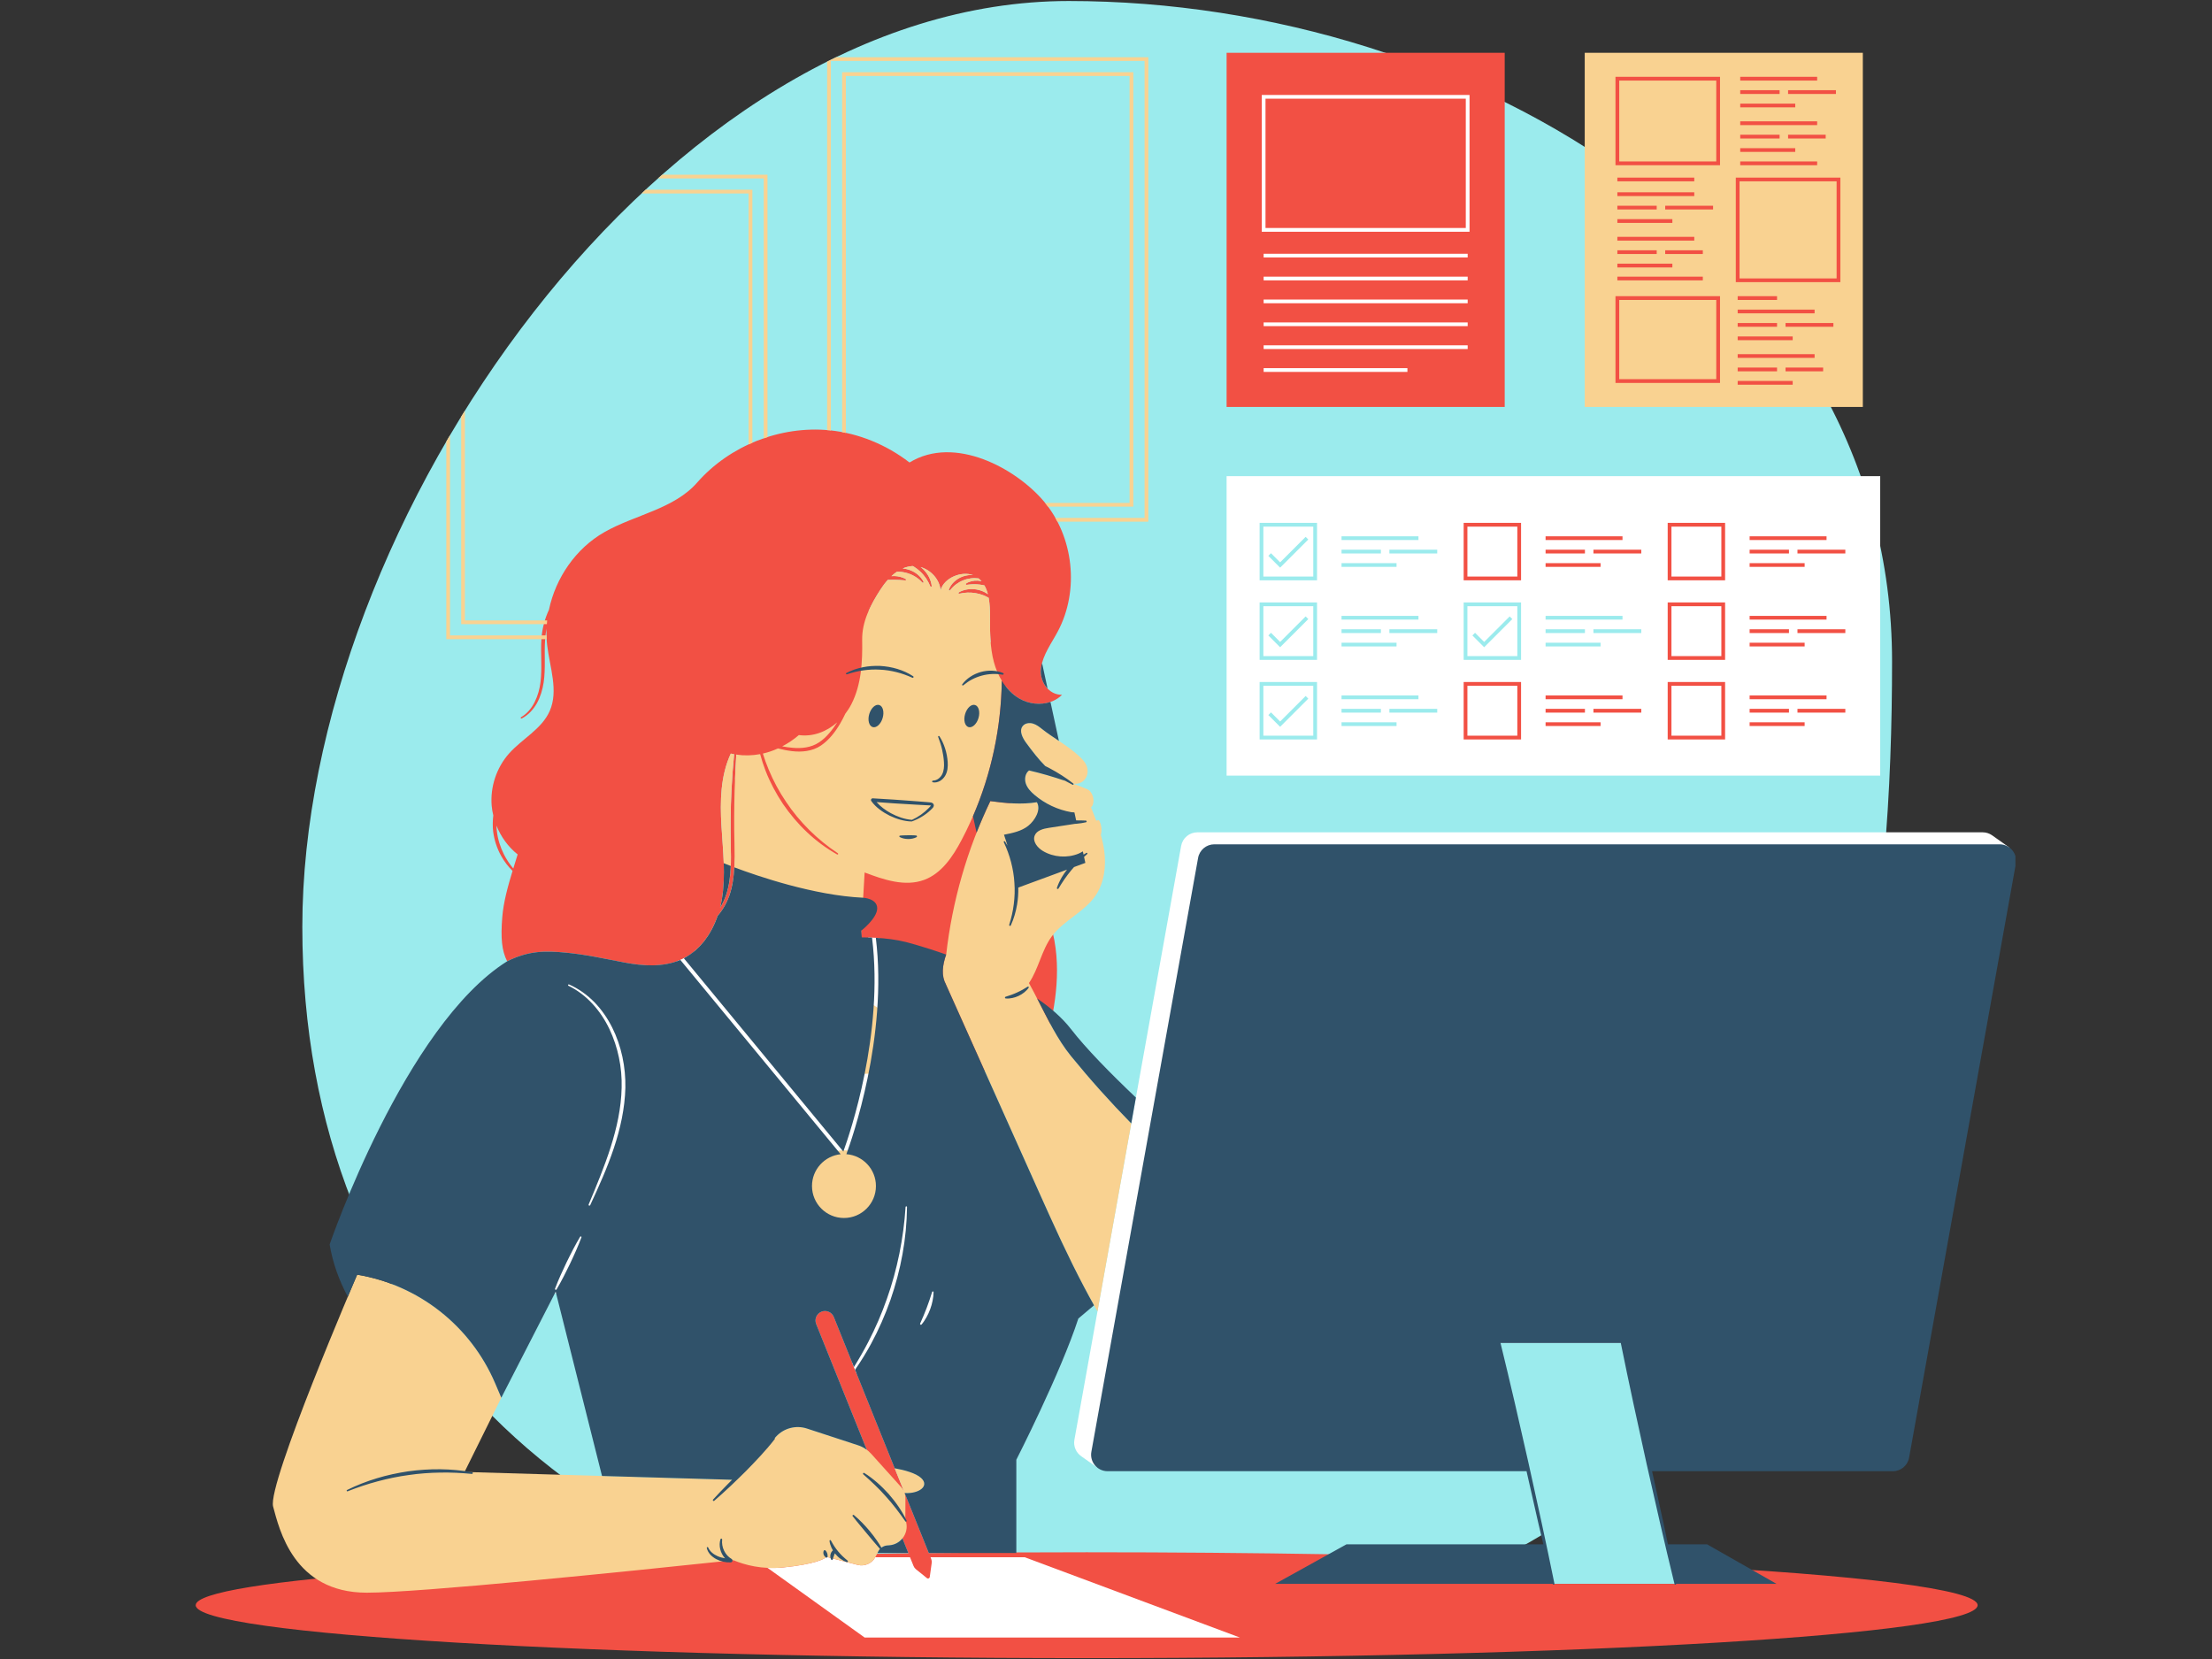
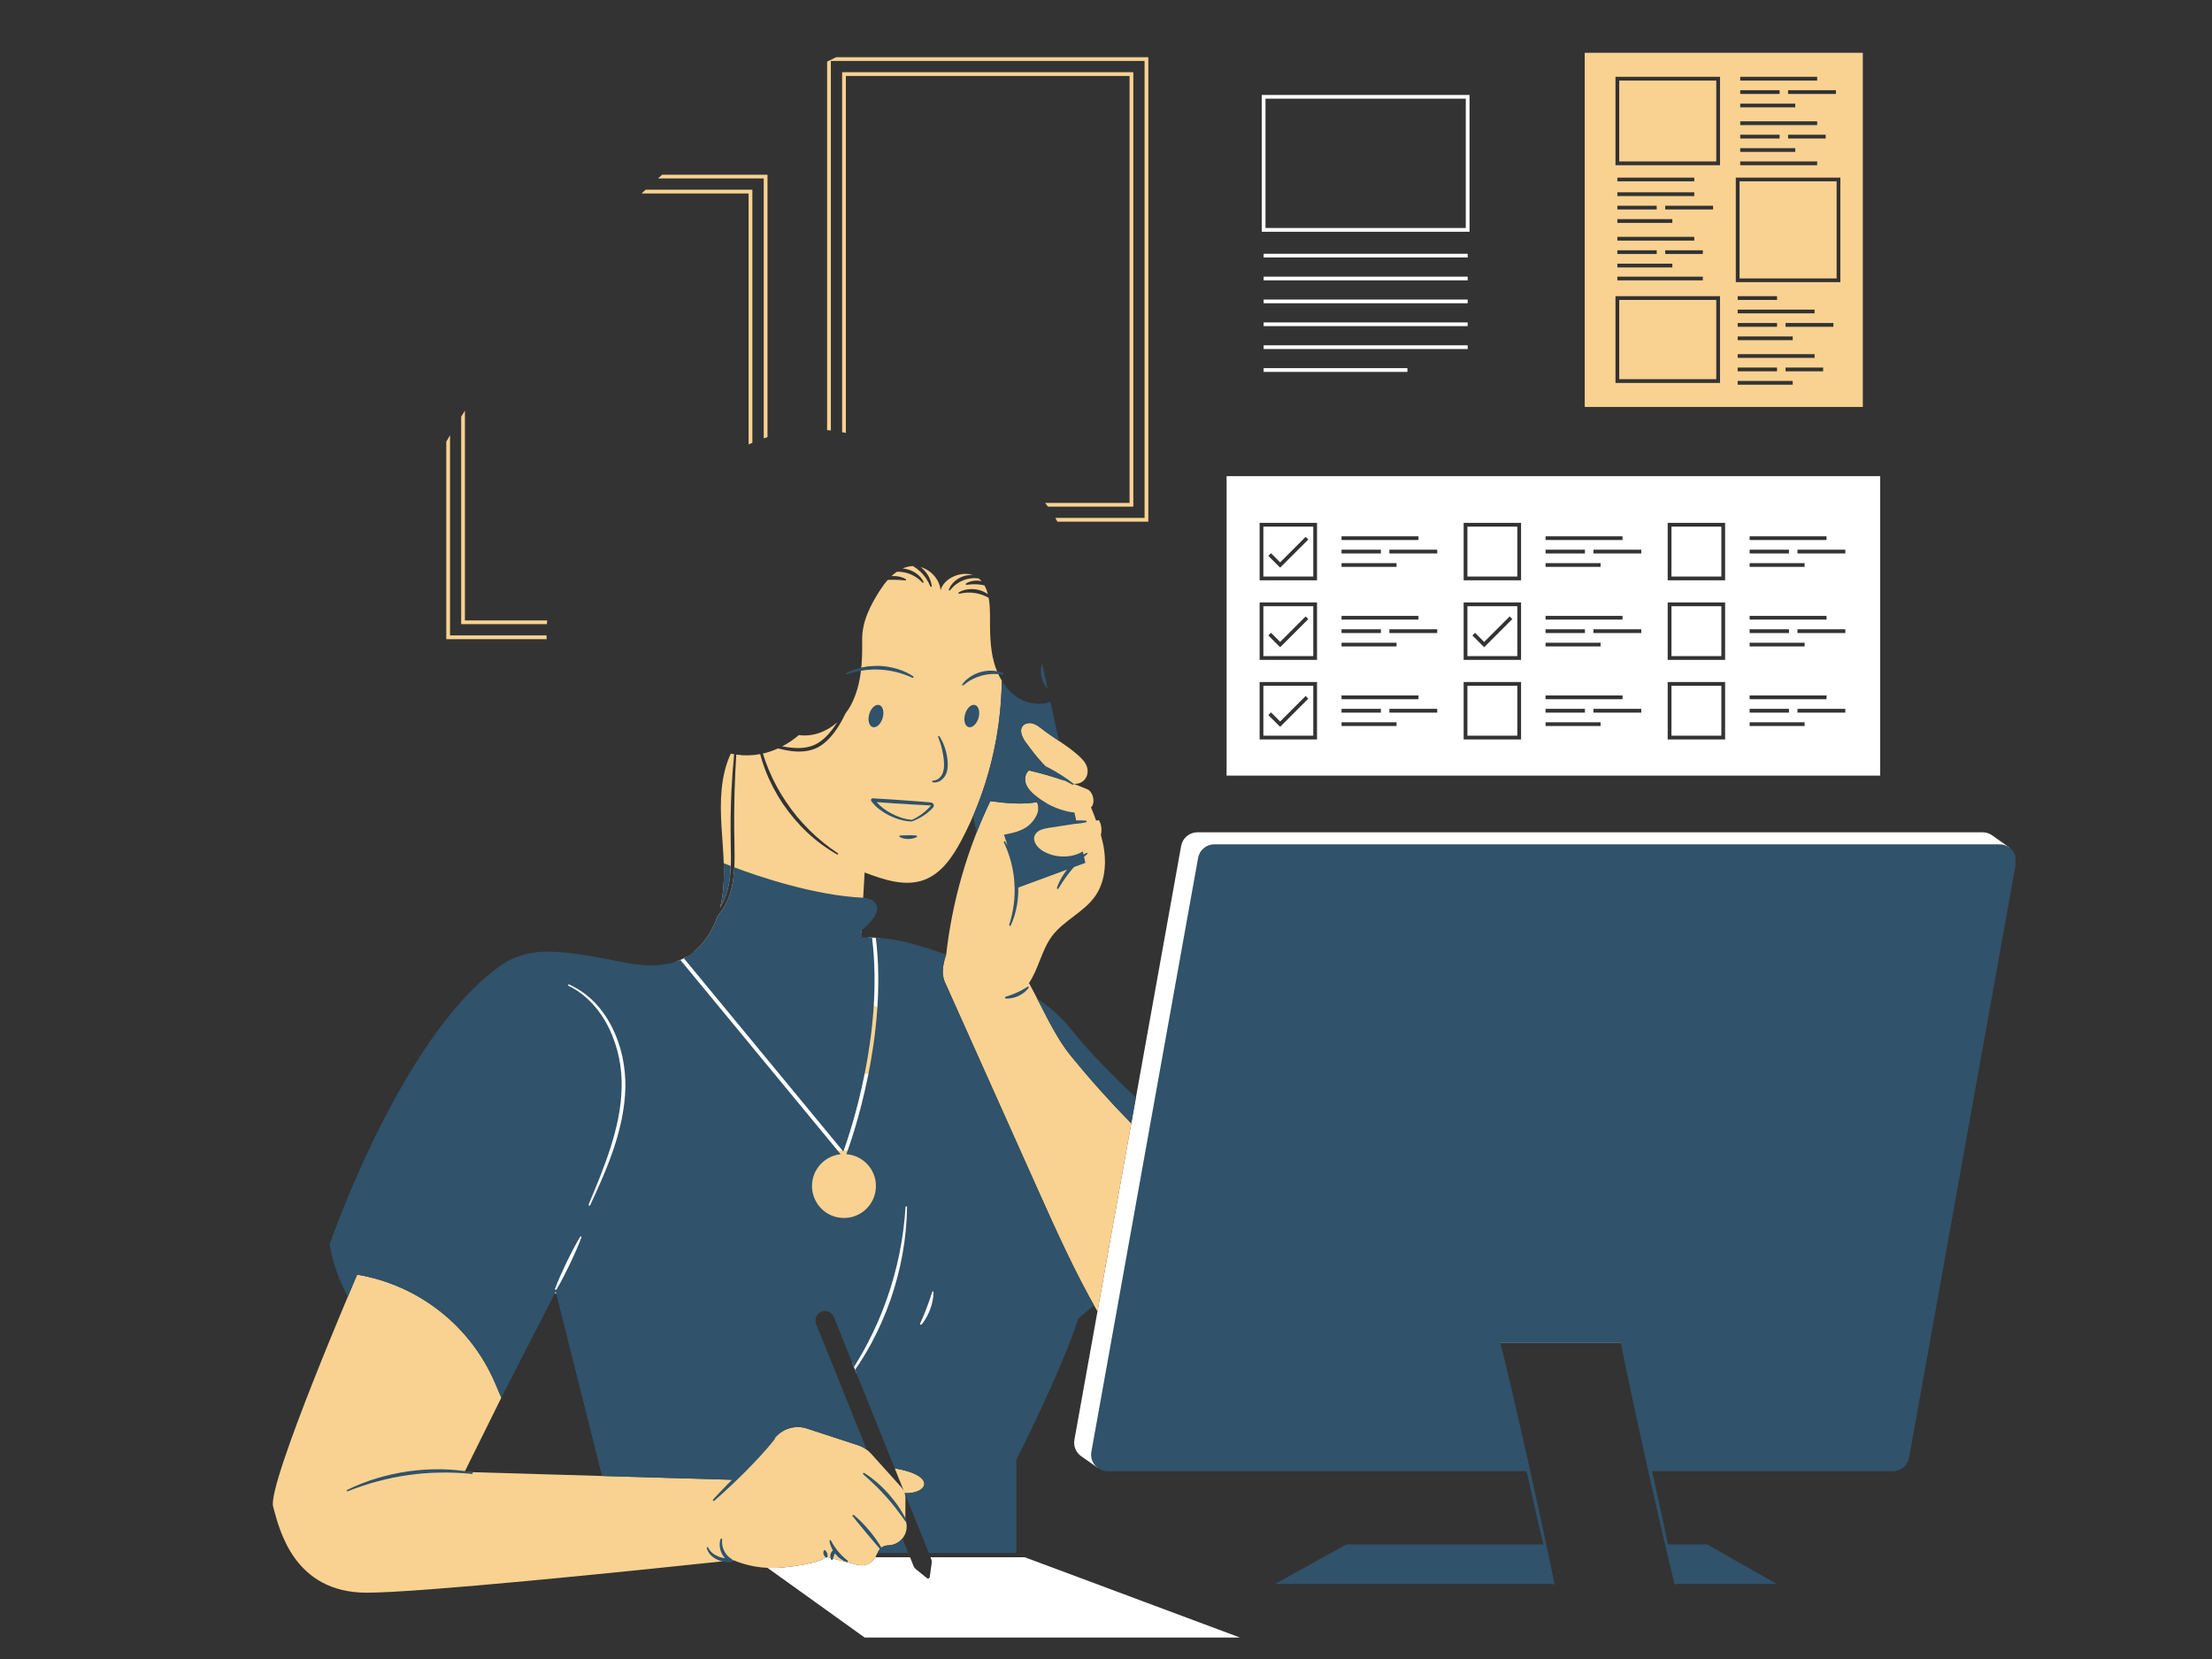
<svg xmlns="http://www.w3.org/2000/svg" width="1280" zoomAndPan="magnify" viewBox="0 0 960 720" height="960" preserveAspectRatio="xMidYMid meet" version="1.0">
  <rect x="0" y="0" width="960" height="720" fill="#333333" stroke="none" />
  <defs>
    <clipPath id="1ec8ef7241">
-       <path d="M 84.938 22 L 858.281 22 L 858.281 719.625 L 84.938 719.625 Z M 84.938 22 " clip-rule="nonzero" />
-     </clipPath>
+       </clipPath>
    <clipPath id="783906846d">
      <path d="M 143 287 L 874.688 287 L 874.688 688 L 143 688 Z M 143 287 " clip-rule="nonzero" />
    </clipPath>
  </defs>
-   <path fill="#9bebed" d="M 714.57 631.336 L 727.102 687.391 L 674.258 687.391 L 669.473 665.98 C 612.352 700.594 534.105 718.215 427.074 707.625 C 252.168 690.32 131.207 578.027 131.207 402.27 C 131.207 226.504 288.074 0.438 463.832 0.438 C 639.598 0.438 821.148 111.332 821.148 287.09 C 821.148 394.855 807.574 541.871 714.57 631.336 " fill-opacity="1" fill-rule="nonzero" />
  <g clip-path="url(#1ec8ef7241)">
    <path fill="#f25044" d="M 215.453 358.297 C 215.484 359.113 215.543 359.934 215.648 360.742 C 216.039 364.246 217.133 367.652 218.707 370.812 C 219.809 373 221.184 375.051 222.766 376.938 C 223.402 374.863 224.043 372.816 224.656 370.82 C 220.559 367.547 217.391 363.164 215.453 358.297 Z M 313.285 390.352 C 313.082 391.547 312.82 392.742 312.52 393.926 C 313.602 392.172 314.492 390.293 315.148 388.336 C 317.48 381.258 317.316 373.613 317.133 366.062 C 317.02 358.477 317.062 350.871 317.438 343.281 C 317.684 337.961 318.086 332.645 318.613 327.34 C 318.129 327.258 317.648 327.168 317.164 327.059 C 312.66 336.727 312.488 347.805 313.113 358.445 C 313.734 369.09 315.066 379.84 313.285 390.352 Z M 319.543 327.496 C 319.312 331.32 319.129 335.141 318.977 338.965 C 319.301 335.129 319.746 331.32 320.324 327.582 C 320.062 327.547 319.805 327.535 319.543 327.496 Z M 382.02 256.016 C 380.102 258.977 378.32 262.074 376.926 265.301 C 391.199 264.957 408.676 268.969 429.953 278.777 C 429.648 275.055 429.641 271.297 429.648 267.562 C 429.656 264.926 429.566 262.105 429.082 259.461 C 428.352 259.047 427.605 258.668 426.836 258.367 C 425.73 257.949 424.598 257.609 423.434 257.426 C 422.277 257.215 421.094 257.152 419.91 257.18 C 418.723 257.215 417.535 257.402 416.336 257.668 C 416.168 257.711 416 257.605 415.957 257.438 C 415.93 257.301 415.996 257.164 416.102 257.094 C 417.215 256.43 418.48 256.02 419.773 255.812 C 421.07 255.59 422.406 255.621 423.703 255.816 C 425 256.039 426.277 256.434 427.434 257.059 C 427.895 257.301 428.32 257.586 428.738 257.883 C 428.383 256.523 427.898 255.238 427.238 254.07 C 426.996 254.012 426.75 253.953 426.508 253.91 C 425.738 253.777 424.973 253.656 424.203 253.609 C 423.434 253.547 422.664 253.559 421.883 253.586 C 421.102 253.617 420.32 253.719 419.5 253.82 C 419.328 253.84 419.16 253.719 419.141 253.547 C 419.125 253.418 419.188 253.305 419.277 253.234 C 420 252.746 420.828 252.426 421.688 252.223 C 422.539 252.008 423.43 251.949 424.305 251.988 C 424.871 252.027 425.434 252.129 425.98 252.262 C 425.605 251.824 425.184 251.41 424.727 251.027 C 423.586 250.887 422.457 250.855 421.348 251.004 C 420.18 251.16 419.035 251.441 417.953 251.895 C 416.859 252.324 415.84 252.922 414.887 253.625 C 413.941 254.336 413.102 255.195 412.352 256.168 C 412.242 256.309 412.043 256.332 411.906 256.23 C 411.797 256.148 411.758 255.996 411.805 255.867 C 412.711 253.383 414.875 251.418 417.328 250.391 C 418.578 249.883 419.906 249.57 421.246 249.566 C 421.59 249.559 421.93 249.57 422.266 249.598 C 417.082 247.727 409.68 250.855 408.203 256.16 C 407.77 251.453 404.031 247.398 399.547 246.102 C 399.918 246.391 400.293 246.68 400.637 247.008 C 401.633 248 402.5 249.125 403.137 250.375 C 403.777 251.621 404.23 252.961 404.367 254.336 C 404.383 254.508 404.262 254.66 404.082 254.68 C 403.941 254.691 403.816 254.609 403.766 254.488 C 403.254 253.273 402.664 252.129 401.953 251.074 C 401.227 250.031 400.426 249.043 399.504 248.172 C 398.602 247.297 397.59 246.531 396.516 245.852 C 396.414 245.789 396.305 245.738 396.203 245.68 C 396.043 245.688 395.887 245.68 395.727 245.691 C 394.332 245.809 393.016 246.168 391.77 246.715 C 392.652 246.793 393.531 246.965 394.379 247.227 C 397.086 248.09 399.566 249.961 400.812 252.492 C 400.891 252.645 400.828 252.836 400.672 252.91 C 400.547 252.973 400.395 252.938 400.297 252.84 C 399.402 251.867 398.422 251.027 397.34 250.355 C 396.254 249.688 395.102 249.141 393.887 248.777 C 392.688 248.395 391.426 248.191 390.16 248.129 C 389.844 248.117 389.531 248.148 389.215 248.16 C 388.398 248.719 387.617 249.348 386.879 250.043 C 387.324 250.004 387.77 249.992 388.207 250 C 389.062 250.035 389.914 250.133 390.727 250.359 C 391.547 250.57 392.348 250.863 393.086 251.301 C 393.234 251.391 393.285 251.59 393.195 251.742 C 393.133 251.848 393.016 251.898 392.895 251.895 L 390.512 251.715 C 389.723 251.676 388.953 251.625 388.176 251.625 C 387.402 251.605 386.625 251.633 385.844 251.645 L 385.297 251.672 C 384.082 253.031 382.988 254.512 382.02 256.016 Z M 213.391 349.738 C 212.691 341.578 215.473 333.176 220.902 327.047 C 226.594 320.621 235.105 316.445 238.57 308.59 C 242.457 299.777 238.621 289.715 237.484 280.148 C 237.191 277.707 237.109 275.246 237.203 272.797 C 236.887 274.395 236.668 276.008 236.578 277.645 C 236.121 283.703 236.871 289.93 235.945 296.195 C 235.469 299.305 234.559 302.379 233.031 305.164 C 231.492 307.922 229.254 310.371 226.422 311.816 C 226.27 311.898 226.078 311.832 226.004 311.68 C 225.926 311.535 225.984 311.352 226.125 311.27 C 228.75 309.746 230.734 307.336 232.059 304.648 C 233.418 301.965 234.215 299 234.582 296.004 C 235.32 289.98 234.582 283.801 234.957 277.535 C 235.238 273.09 236.355 268.676 238.246 264.633 C 241.164 250.75 249.91 238.023 262.266 230.969 C 275.52 223.402 292.477 220.941 302.535 209.461 C 316.629 193.383 338.691 184.66 359.973 186.738 C 372.578 187.973 384.699 193.004 394.727 200.723 C 414.379 188.711 440.93 203.305 453 217.543 C 466.008 232.879 468.531 256.27 459.094 274.02 C 456.352 279.188 452.633 284.078 451.805 289.875 C 450.973 295.668 455.07 301.652 460.918 301.539 C 456.266 306.27 448.246 306.531 442.488 303.23 C 440.09 301.855 438.074 299.961 436.391 297.777 C 435.863 321.773 436.875 367.309 450.648 389.613 C 469.867 420.73 448.797 466.031 448.797 466.031 C 448.797 466.031 346.703 464.367 329.992 427.359 C 325.348 417.074 320.422 395.711 318.816 371.781 C 318.805 377.5 318.438 383.277 316.508 388.805 C 315.371 391.98 313.66 394.941 311.453 397.492 C 308.742 405.371 303.77 412.477 296.395 416.094 C 288.672 419.879 279.551 419.344 271.105 417.742 C 262.668 416.141 254.285 414.266 245.727 413.457 C 236.578 412.59 229.547 412.527 220.109 417.184 C 217.762 412.641 217.258 407.148 217.977 398.117 C 218.504 391.508 220.426 384.594 222.449 377.969 C 220.504 376.062 218.836 373.855 217.5 371.457 C 215.688 368.227 214.531 364.625 214.035 360.938 C 213.766 358.59 213.805 356.219 214.086 353.883 C 213.766 352.516 213.512 351.137 213.391 349.738 Z M 752.52 126.91 L 752.52 131.797 L 772.859 131.797 L 772.859 126.91 Z M 752.52 168.594 L 779.648 168.594 L 779.648 163.711 L 752.52 163.711 Z M 773.289 162.77 L 792.867 162.77 L 792.867 157.883 L 773.289 157.883 Z M 752.52 162.77 L 772.859 162.77 L 772.859 157.883 L 752.52 157.883 Z M 752.52 156.949 L 789.156 156.949 L 789.156 152.066 L 752.52 152.066 Z M 752.52 149.266 L 779.648 149.266 L 779.648 144.383 L 752.52 144.383 Z M 797.312 138.562 L 773.289 138.562 L 773.289 143.445 L 797.312 143.445 Z M 752.52 143.445 L 772.859 143.445 L 772.859 138.562 L 752.52 138.562 Z M 752.52 137.621 L 789.156 137.621 L 789.156 132.738 L 752.52 132.738 Z M 700.301 123.312 L 740.645 123.312 L 740.645 118.43 L 700.301 118.43 Z M 736.938 75.441 L 700.301 75.441 L 700.301 80.328 L 736.938 80.328 Z M 700.301 117.691 L 727.43 117.691 L 727.43 112.805 L 700.301 112.805 Z M 740.645 106.98 L 721.066 106.98 L 721.066 111.863 L 740.645 111.863 Z M 700.301 111.863 L 720.633 111.863 L 720.633 106.98 L 700.301 106.98 Z M 700.301 106.039 L 736.938 106.039 L 736.938 101.156 L 700.301 101.156 Z M 700.301 98.363 L 727.43 98.363 L 727.43 93.48 L 700.301 93.48 Z M 745.09 87.652 L 721.066 87.652 L 721.066 92.539 L 745.09 92.539 Z M 700.301 92.539 L 720.633 92.539 L 720.633 87.652 L 700.301 87.652 Z M 700.301 86.719 L 736.938 86.719 L 736.938 81.836 L 700.301 81.836 Z M 790.266 68.445 L 753.625 68.445 L 753.625 73.332 L 790.266 73.332 Z M 780.758 62.672 L 753.625 62.672 L 753.625 67.555 L 780.758 67.555 Z M 774.391 61.73 L 793.973 61.73 L 793.973 56.848 L 774.391 56.848 Z M 773.965 56.848 L 753.625 56.848 L 753.625 61.73 L 773.965 61.73 Z M 790.266 51.027 L 753.625 51.027 L 753.625 55.91 L 790.266 55.91 Z M 780.758 43.344 L 753.625 43.344 L 753.625 48.23 L 780.758 48.23 Z M 774.391 42.402 L 798.418 42.402 L 798.418 37.52 L 774.391 37.52 Z M 773.965 37.52 L 753.625 37.52 L 753.625 42.402 L 773.965 42.402 Z M 790.266 31.699 L 753.625 31.699 L 753.625 36.586 L 790.266 36.586 Z M 795.453 80.328 L 756.59 80.328 L 756.59 119.191 L 795.453 119.191 Z M 800.34 124.074 L 751.707 124.074 L 751.707 75.441 L 800.34 75.441 Z M 743.227 131.797 L 704.371 131.797 L 704.371 162.941 L 743.227 162.941 Z M 748.113 167.824 L 699.484 167.824 L 699.484 126.91 L 748.113 126.91 Z M 743.227 36.586 L 704.371 36.586 L 704.371 68.445 L 743.227 68.445 Z M 748.113 73.332 L 699.484 73.332 L 699.484 31.699 L 748.113 31.699 Z M 784.832 311.84 L 757.703 311.84 L 757.703 316.723 L 784.832 316.723 Z M 802.496 306.016 L 778.469 306.016 L 778.469 310.898 L 802.496 310.898 Z M 757.703 310.898 L 778.035 310.898 L 778.035 306.016 L 757.703 306.016 Z M 794.34 300.195 L 757.703 300.195 L 757.703 305.078 L 794.34 305.078 Z M 757.703 282.191 L 784.832 282.191 L 784.832 277.309 L 757.703 277.309 Z M 802.496 271.48 L 778.469 271.48 L 778.469 276.367 L 802.496 276.367 Z M 757.703 276.367 L 778.035 276.367 L 778.035 271.48 L 757.703 271.48 Z M 794.34 265.656 L 757.703 265.656 L 757.703 270.539 L 794.34 270.539 Z M 757.703 247.652 L 784.832 247.652 L 784.832 242.766 L 757.703 242.766 Z M 802.496 236.949 L 778.469 236.949 L 778.469 241.832 L 802.496 241.832 Z M 757.703 241.832 L 778.035 241.832 L 778.035 236.949 L 757.703 236.949 Z M 794.34 231.121 L 757.703 231.121 L 757.703 236.008 L 794.34 236.008 Z M 727.031 317.664 L 745.434 317.664 L 745.434 299.254 L 727.031 299.254 Z M 722.145 294.371 L 750.32 294.371 L 750.32 322.551 L 722.145 322.551 Z M 745.434 264.723 L 727.031 264.723 L 727.031 283.125 L 745.434 283.125 Z M 750.32 288.012 L 722.145 288.012 L 722.145 259.836 L 750.32 259.836 Z M 745.434 230.188 L 727.031 230.188 L 727.031 248.594 L 745.434 248.594 Z M 750.32 253.477 L 722.145 253.477 L 722.145 225.305 L 750.32 225.305 Z M 696.273 311.84 L 669.148 311.84 L 669.148 316.723 L 696.273 316.723 Z M 689.914 310.898 L 713.941 310.898 L 713.941 306.016 L 689.914 306.016 Z M 689.48 306.016 L 669.148 306.016 L 669.148 310.898 L 689.48 310.898 Z M 705.789 300.195 L 669.148 300.195 L 669.148 305.078 L 705.789 305.078 Z M 696.273 242.766 L 669.148 242.766 L 669.148 247.652 L 696.273 247.652 Z M 689.914 241.832 L 713.941 241.832 L 713.941 236.949 L 689.914 236.949 Z M 689.48 236.949 L 669.148 236.949 L 669.148 241.832 L 689.48 241.832 Z M 705.789 231.121 L 669.148 231.121 L 669.148 236.008 L 705.789 236.008 Z M 638.477 317.664 L 656.883 317.664 L 656.883 299.254 L 638.477 299.254 Z M 633.594 294.371 L 661.766 294.371 L 661.766 322.551 L 633.594 322.551 Z M 656.883 230.188 L 638.477 230.188 L 638.477 248.594 L 656.883 248.594 Z M 661.766 253.477 L 633.594 253.477 L 633.594 225.305 L 661.766 225.305 Z M 653.035 22.918 L 532.34 22.918 L 532.34 176.605 L 653.035 176.605 Z M 858.281 696.656 C 858.281 709.344 685.164 719.625 471.609 719.625 C 258.055 719.625 84.938 709.344 84.938 696.656 C 84.938 685.539 217.773 676.266 394.258 674.137 L 354.211 574.617 C 353.371 572.5 354.406 570.102 356.523 569.262 C 358.641 568.422 361.039 569.461 361.879 571.578 L 403.109 674.035 C 425.344 673.797 448.23 673.676 471.609 673.676 C 544.945 673.676 613.508 674.891 671.934 676.996 L 674.258 687.391 L 727.102 687.391 L 725.293 679.312 C 806.77 683.523 858.281 689.73 858.281 696.656 " fill-opacity="1" fill-rule="nonzero" />
  </g>
  <path fill="#ffffff" d="M 548.41 161.406 L 610.812 161.406 L 610.812 159.777 L 548.41 159.777 Z M 636.965 149.852 L 548.41 149.852 L 548.41 151.48 L 636.965 151.48 Z M 636.965 139.918 L 548.41 139.918 L 548.41 141.547 L 636.965 141.547 Z M 636.965 129.988 L 548.41 129.988 L 548.41 131.617 L 636.965 131.617 Z M 636.965 120.055 L 548.41 120.055 L 548.41 121.684 L 636.965 121.684 Z M 636.965 110.121 L 548.41 110.121 L 548.41 111.75 L 636.965 111.75 Z M 636.148 42.828 L 549.223 42.828 L 549.223 98.949 L 636.148 98.949 Z M 637.777 100.578 L 547.598 100.578 L 547.598 41.203 L 637.777 41.203 Z M 658.512 228.559 L 636.848 228.559 L 636.848 250.223 L 658.512 250.223 Z M 567.793 268.676 L 566.645 267.527 L 555.57 278.598 L 551.609 274.629 L 550.457 275.781 L 555.57 280.898 Z M 569.957 284.754 L 548.297 284.754 L 548.297 263.094 L 569.957 263.094 Z M 800.867 238.574 L 780.094 238.574 L 780.094 240.203 L 800.867 240.203 Z M 800.867 273.109 L 780.094 273.109 L 780.094 274.738 L 800.867 274.738 Z M 800.867 307.645 L 780.094 307.645 L 780.094 309.27 L 800.867 309.27 Z M 783.207 313.469 L 759.332 313.469 L 759.332 315.098 L 783.207 315.098 Z M 748.691 226.93 L 723.773 226.93 L 723.773 251.848 L 748.691 251.848 Z M 748.691 261.465 L 723.773 261.465 L 723.773 286.383 L 748.691 286.383 Z M 748.691 296 L 723.773 296 L 723.773 320.922 L 748.691 320.922 Z M 712.312 238.574 L 691.543 238.574 L 691.543 240.203 L 712.312 240.203 Z M 712.312 273.109 L 691.543 273.109 L 691.543 274.738 L 712.312 274.738 Z M 712.312 307.645 L 691.543 307.645 L 691.543 309.27 L 712.312 309.27 Z M 694.645 313.469 L 670.777 313.469 L 670.777 315.098 L 694.645 315.098 Z M 660.137 226.93 L 635.223 226.93 L 635.223 251.848 L 660.137 251.848 Z M 660.137 261.465 L 635.223 261.465 L 635.223 286.383 L 660.137 286.383 Z M 660.137 296 L 635.223 296 L 635.223 320.922 L 660.137 320.922 Z M 623.754 238.574 L 602.988 238.574 L 602.988 240.203 L 623.754 240.203 Z M 623.754 273.109 L 602.988 273.109 L 602.988 274.738 L 623.754 274.738 Z M 623.754 307.645 L 602.988 307.645 L 602.988 309.27 L 623.754 309.27 Z M 606.094 313.469 L 582.219 313.469 L 582.219 315.098 L 606.094 315.098 Z M 571.586 226.93 L 546.668 226.93 L 546.668 251.848 L 571.586 251.848 Z M 571.586 261.465 L 546.668 261.465 L 546.668 286.383 L 571.586 286.383 Z M 571.586 296 L 546.668 296 L 546.668 320.922 L 571.586 320.922 Z M 582.219 309.27 L 599.301 309.27 L 599.301 307.645 L 582.219 307.645 Z M 582.219 303.453 L 615.605 303.453 L 615.605 301.824 L 582.219 301.824 Z M 582.219 280.562 L 606.094 280.562 L 606.094 278.934 L 582.219 278.934 Z M 582.219 274.738 L 599.301 274.738 L 599.301 273.109 L 582.219 273.109 Z M 582.219 268.91 L 615.605 268.91 L 615.605 267.285 L 582.219 267.285 Z M 582.219 246.023 L 606.094 246.023 L 606.094 244.395 L 582.219 244.395 Z M 582.219 240.203 L 599.301 240.203 L 599.301 238.574 L 582.219 238.574 Z M 582.219 234.379 L 615.605 234.379 L 615.605 232.75 L 582.219 232.75 Z M 670.777 309.27 L 687.855 309.27 L 687.855 307.645 L 670.777 307.645 Z M 670.777 303.453 L 704.16 303.453 L 704.16 301.824 L 670.777 301.824 Z M 670.777 280.562 L 694.645 280.562 L 694.645 278.934 L 670.777 278.934 Z M 670.777 274.738 L 687.855 274.738 L 687.855 273.109 L 670.777 273.109 Z M 670.777 268.91 L 704.16 268.91 L 704.16 267.285 L 670.777 267.285 Z M 670.777 246.023 L 694.645 246.023 L 694.645 244.395 L 670.777 244.395 Z M 670.777 240.203 L 687.855 240.203 L 687.855 238.574 L 670.777 238.574 Z M 670.777 234.379 L 704.16 234.379 L 704.16 232.75 L 670.777 232.75 Z M 759.332 309.27 L 776.406 309.27 L 776.406 307.645 L 759.332 307.645 Z M 759.332 303.453 L 792.715 303.453 L 792.715 301.824 L 759.332 301.824 Z M 759.332 280.562 L 783.207 280.562 L 783.207 278.934 L 759.332 278.934 Z M 759.332 274.738 L 776.406 274.738 L 776.406 273.109 L 759.332 273.109 Z M 759.332 268.91 L 792.715 268.91 L 792.715 267.285 L 759.332 267.285 Z M 759.332 246.023 L 783.207 246.023 L 783.207 244.395 L 759.332 244.395 Z M 759.332 240.203 L 776.406 240.203 L 776.406 238.574 L 759.332 238.574 Z M 759.332 234.379 L 792.715 234.379 L 792.715 232.75 L 759.332 232.75 Z M 816.004 336.625 L 532.34 336.625 L 532.34 206.637 L 816.004 206.637 Z M 567.793 303.211 L 566.645 302.059 L 555.57 313.133 L 551.609 309.168 L 550.457 310.32 L 555.57 315.434 Z M 569.957 319.293 L 548.297 319.293 L 548.297 297.625 L 569.957 297.625 Z M 658.512 297.625 L 636.848 297.625 L 636.848 319.293 L 658.512 319.293 Z M 656.348 268.676 L 655.195 267.527 L 644.125 278.598 L 640.164 274.629 L 639.012 275.781 L 644.125 280.898 Z M 658.512 284.754 L 636.848 284.754 L 636.848 263.094 L 658.512 263.094 Z M 747.062 297.625 L 725.402 297.625 L 725.402 319.293 L 747.062 319.293 Z M 747.062 263.094 L 725.402 263.094 L 725.402 284.754 L 747.062 284.754 Z M 747.062 228.559 L 725.402 228.559 L 725.402 250.223 L 747.062 250.223 Z M 567.793 234.145 L 566.645 232.992 L 555.57 244.059 L 551.609 240.098 L 550.457 241.246 L 555.57 246.359 Z M 569.957 250.223 L 548.297 250.223 L 548.297 228.559 L 569.957 228.559 Z M 864.883 362.742 C 864.762 362.656 864.641 362.57 864.516 362.488 L 864.516 362.484 C 863.371 361.695 861.977 361.219 860.457 361.219 L 519.672 361.219 C 516.199 361.219 513.227 363.699 512.613 367.113 L 466.289 624.855 C 465.766 627.766 467.074 630.516 469.32 632.047 L 476.176 636.887 L 481.469 633.293 L 662.168 633.293 L 650.898 582.855 L 703.734 582.855 L 715.004 633.293 L 814.133 633.293 C 817.598 633.293 820.574 630.805 821.188 627.391 L 867.273 370.973 L 871.98 367.77 Z M 399.676 576.578 C 400.266 576.578 400.828 576.316 401.203 575.871 C 402.008 574.922 402.746 573.844 403.516 572.477 C 404.121 571.414 404.68 570.203 405.223 568.766 C 405.75 567.305 406.098 566.062 406.328 564.875 C 406.633 563.363 406.785 562.027 406.793 560.785 C 406.797 559.941 406.266 559.188 405.449 558.922 L 405.105 558.832 L 404.852 558.832 C 404.008 558.832 403.262 559.375 403 560.176 L 401.871 563.66 L 401.621 564.367 C 401.309 565.27 401 566.168 400.641 567.074 C 400.297 567.992 399.93 568.895 399.555 569.797 L 399.312 570.391 L 397.836 573.797 C 397.492 574.613 397.715 575.539 398.391 576.105 C 398.754 576.41 399.203 576.578 399.676 576.578 Z M 371.824 596.293 L 372.438 595.406 C 375.07 591.586 377.453 587.711 379.516 583.898 C 382.707 578.008 385.543 571.586 387.961 564.797 C 390.32 557.941 392.113 551.152 393.277 544.621 C 394.516 537.789 395.184 530.801 395.27 523.859 C 395.273 522.824 394.48 521.973 393.328 521.902 C 392.305 521.902 391.457 522.699 391.395 523.715 C 390.977 530.34 390.078 537.082 388.73 543.746 C 387.324 550.617 385.52 557.156 383.352 563.195 C 381.23 569.309 378.547 575.535 375.363 581.703 C 373.715 584.875 371.871 588.141 369.855 591.402 L 370.609 593.277 C 370.758 593.609 371.094 594.484 371.094 594.484 C 371.57 595.562 371.824 596.293 371.824 596.293 Z M 253.059 535.23 C 252.754 535.047 252.41 534.953 252.055 534.953 C 251.379 534.953 250.742 535.309 250.395 535.887 C 249.352 537.617 248.402 539.367 247.297 541.445 C 246.652 542.652 246.051 543.875 245.438 545.102 C 245.113 545.758 244.789 546.414 244.434 547.113 L 243.605 548.879 C 242.992 550.191 242.375 551.5 241.789 552.828 C 240.98 554.68 240.121 556.652 239.352 558.711 C 239.023 559.617 239.379 560.633 240.199 561.121 C 240.512 561.309 240.867 561.41 241.23 561.41 C 241.93 561.41 242.582 561.035 242.941 560.441 C 244.078 558.539 245.129 556.57 246.023 554.859 C 246.684 553.582 247.328 552.281 247.965 550.992 L 248.855 549.18 C 249.16 548.512 249.473 547.836 249.781 547.168 C 250.355 545.938 250.926 544.703 251.469 543.457 C 252.41 541.293 253.18 539.461 253.879 537.566 C 254.195 536.695 253.852 535.711 253.059 535.23 Z M 259.105 433.781 C 255.703 430.32 251.836 427.621 247.609 425.75 L 247.168 425.59 L 246.824 425.59 C 246.086 425.59 245.402 426.016 245.082 426.68 C 244.855 427.141 244.82 427.672 244.992 428.16 C 245.164 428.648 245.516 429.043 245.98 429.273 C 253.051 432.699 259.094 439.086 262.984 447.238 C 266.598 454.832 268.391 463.387 268.164 472.004 C 268.008 479.641 266.469 487.961 263.457 497.438 C 260.816 505.715 257.375 513.945 254.055 521.91 L 253.969 522.117 C 253.555 523.109 254 524.242 254.98 524.695 L 255.457 524.879 L 255.812 524.879 C 256.586 524.879 257.293 524.426 257.625 523.723 C 261.254 515.891 265.039 507.523 267.922 498.895 C 271.145 489.277 272.816 480.512 273.039 472.098 C 273.199 462.547 271.164 453.242 267.137 445.203 C 264.945 440.84 262.242 437 259.105 433.781 Z M 366.281 503.82 L 366.535 503.816 L 366.66 503.797 C 367.516 503.656 368.238 503.078 368.551 502.27 C 368.742 501.785 387.344 453.566 381.762 407.109 L 380.105 407 L 376.852 406.855 L 376.832 407.02 L 376.863 407.242 C 381.531 444.957 369.703 484.031 365.43 496.516 L 298.238 415.086 C 297.641 415.441 297.023 415.785 296.395 416.094 C 295.504 416.527 294.594 416.902 293.672 417.227 L 364.398 502.938 C 364.863 503.496 365.551 503.82 366.281 503.82 Z M 444.727 675.828 L 538.125 710.684 L 375.254 710.684 L 333.082 680.43 C 335.23 680.539 337.504 680.516 339.906 680.266 C 354.285 678.777 357.84 676.438 358.555 675.828 L 359.316 675.828 L 372.219 679.148 C 375.234 679.922 378.375 678.535 379.863 675.828 L 394.938 675.828 L 396.484 679.656 C 396.699 680.195 397.047 680.672 397.5 681.035 L 402.301 684.91 C 402.754 685.27 403.426 685.004 403.512 684.434 L 404.355 678.312 C 404.434 677.742 404.363 677.156 404.152 676.617 L 403.828 675.828 L 444.727 675.828 " fill-opacity="1" fill-rule="nonzero" />
  <path fill="#f9d291" d="M 464.816 458.332 C 457.41 449.23 452.539 437.457 446.566 426.645 C 450.801 420.406 452.023 412.383 456.543 406.301 C 461.688 399.395 470.512 395.883 475.395 388.785 C 479.266 383.16 480.145 375.895 479.223 369.121 C 478.906 366.828 478.391 364.57 477.766 362.344 C 478.324 360.297 477.984 357.676 476.926 355.953 C 476.527 356.008 476.125 356.07 475.727 356.137 C 475.02 354.203 474.262 352.281 473.492 350.375 C 473.805 350.094 474.047 349.797 474.191 349.473 C 475.195 347.156 474.129 343.473 471.801 342.496 C 469.828 341.668 467.844 340.887 465.844 340.141 C 471.285 340.766 474.102 334.68 470.242 330.156 C 465.797 324.941 457.746 320.738 452.328 316.457 C 451.082 315.465 449.797 314.461 448.27 314.016 C 446.742 313.578 444.898 313.824 443.887 315.051 C 442.141 317.152 443.766 320.266 445.391 322.461 C 450.09 328.828 455.156 335.43 462.203 338.867 C 457.078 337.109 451.875 335.586 446.59 334.371 C 444.926 335.633 444.531 338.098 445.203 340.078 C 445.871 342.062 447.387 343.641 448.98 344.992 C 450.68 346.445 452.531 347.715 454.488 348.797 C 454.406 348.836 454.316 348.871 454.234 348.926 C 452.918 349.68 451.699 350.578 450.566 351.582 C 450.758 350.375 450.625 349.191 450 348.156 C 443.277 349.25 436.535 348.598 429.797 347.676 C 419.754 368.594 413.254 391.203 410.645 414.258 C 408.984 418.914 408.457 423.555 410.543 427.219 C 410.539 427.219 410.523 427.219 410.52 427.219 C 423.918 457.121 437.312 487.027 450.711 516.93 C 458.637 534.633 466.617 552.379 476.297 569.16 L 490.969 487.555 C 481.805 478.223 473.074 468.469 464.816 458.332 Z M 744.855 130.168 L 702.742 130.168 L 702.742 164.566 L 744.855 164.566 Z M 798.711 77.07 L 753.332 77.07 L 753.332 122.449 L 798.711 122.449 Z M 795.684 140.191 L 774.918 140.191 L 774.918 141.82 L 795.684 141.82 Z M 791.238 159.512 L 774.918 159.512 L 774.918 161.141 L 791.238 161.141 Z M 754.148 159.512 L 754.148 161.141 L 771.23 161.141 L 771.23 159.512 Z M 754.148 153.691 L 754.148 155.32 L 787.531 155.32 L 787.531 153.691 Z M 754.148 146.012 L 754.148 147.637 L 778.023 147.637 L 778.023 146.012 Z M 754.148 140.191 L 754.148 141.82 L 771.23 141.82 L 771.23 140.191 Z M 771.23 130.168 L 771.23 128.539 L 754.148 128.539 L 754.148 130.168 Z M 754.148 134.367 L 754.148 135.992 L 787.531 135.992 L 787.531 134.367 Z M 778.023 165.336 L 754.148 165.336 L 754.148 166.965 L 778.023 166.965 Z M 746.484 33.328 L 701.113 33.328 L 701.113 71.703 L 746.484 71.703 Z M 701.93 120.055 L 701.93 121.684 L 739.02 121.684 L 739.02 120.055 Z M 701.93 114.434 L 701.93 116.062 L 725.801 116.062 L 725.801 114.434 Z M 701.93 108.609 L 701.93 110.238 L 719.004 110.238 L 719.004 108.609 Z M 722.691 108.609 L 722.691 110.238 L 739.02 110.238 L 739.02 108.609 Z M 701.93 102.781 L 701.93 104.41 L 735.309 104.41 L 735.309 102.781 Z M 701.93 95.105 L 701.93 96.734 L 725.801 96.734 L 725.801 95.105 Z M 701.93 89.281 L 701.93 90.91 L 719.004 90.91 L 719.004 89.281 Z M 701.93 83.461 L 701.93 85.09 L 735.309 85.09 L 735.309 83.461 Z M 722.691 89.281 L 722.691 90.91 L 743.465 90.91 L 743.465 89.281 Z M 735.309 77.07 L 701.93 77.07 L 701.93 78.699 L 735.309 78.699 Z M 746.484 128.539 L 701.113 128.539 L 701.113 166.195 L 746.484 166.195 Z M 755.254 71.703 L 788.637 71.703 L 788.637 70.074 L 755.254 70.074 Z M 755.254 65.93 L 779.129 65.93 L 779.129 64.301 L 755.254 64.301 Z M 755.254 60.102 L 772.336 60.102 L 772.336 58.477 L 755.254 58.477 Z M 776.02 58.477 L 776.02 60.102 L 792.344 60.102 L 792.344 58.477 Z M 755.254 54.285 L 788.637 54.285 L 788.637 52.656 L 755.254 52.656 Z M 755.254 46.602 L 779.129 46.602 L 779.129 44.973 L 755.254 44.973 Z M 755.254 40.777 L 772.336 40.777 L 772.336 39.148 L 755.254 39.148 Z M 776.02 39.148 L 776.02 40.777 L 796.789 40.777 L 796.789 39.148 Z M 755.254 34.957 L 788.637 34.957 L 788.637 33.328 L 755.254 33.328 Z M 808.461 22.918 L 808.461 176.605 L 687.766 176.605 L 687.766 22.918 Z M 797.082 78.699 L 754.961 78.699 L 754.961 120.82 L 797.082 120.82 Z M 744.855 34.957 L 702.742 34.957 L 702.742 70.074 L 744.855 70.074 Z M 388.297 637.223 L 392.305 647.176 C 392.023 646.598 391.695 646.039 391.254 645.555 L 378.031 630.875 C 376.539 629.215 374.629 627.969 372.508 627.277 L 350.215 619.977 C 345.473 618.426 340.258 619.766 336.859 623.422 L 319.344 642.262 L 201.613 638.82 L 217.57 606.602 L 214.895 600.324 C 204.266 575.438 181.695 557.676 155.012 553.191 C 155.012 553.191 115.879 644.125 118.531 653.848 C 121.184 663.57 127.371 691.223 159.188 691.223 C 182.109 691.223 270.625 682.188 318.32 677.129 C 323.141 679.152 330.629 681.219 339.906 680.266 C 356.562 678.543 358.711 675.668 358.711 675.668 L 372.219 679.148 C 375.312 679.941 378.535 678.48 379.98 675.637 L 381.195 673.258 C 381.938 671.797 383.395 670.828 385.035 670.719 L 385.855 670.664 C 391.387 670.301 394.957 664.652 392.914 659.5 L 392.961 650.027 C 392.965 649.312 392.832 648.621 392.617 647.957 L 392.621 647.977 C 398.785 648.367 403.586 644.957 399.777 641.445 C 397.441 639.305 392.535 637.992 388.297 637.223 Z M 381.777 514.73 C 381.777 506.18 374.828 499.23 366.281 499.23 C 357.734 499.23 350.773 506.18 350.773 514.73 C 350.773 523.277 357.734 530.227 366.281 530.227 C 374.828 530.227 381.777 523.277 381.777 514.73 Z M 318.613 327.34 C 318.129 327.258 317.648 327.168 317.164 327.059 C 312.66 336.727 312.488 347.805 313.113 358.445 C 313.734 369.09 315.066 379.84 313.285 390.352 C 313.082 391.547 312.82 392.742 312.52 393.926 C 313.602 392.172 314.492 390.293 315.148 388.336 C 317.48 381.258 317.316 373.613 317.133 366.062 C 317.02 358.477 317.062 350.871 317.438 343.281 C 317.684 337.961 318.086 332.645 318.613 327.34 Z M 355.375 322.238 C 358.676 320.113 361.168 316.84 363.367 313.48 C 358.77 317.531 352.836 319.859 346.699 319.02 C 344.453 320.949 342.023 322.59 339.473 323.922 C 340.926 324.18 342.375 324.406 343.832 324.527 C 347.883 324.914 352.055 324.453 355.375 322.238 Z M 434.773 295.414 C 433.254 292.914 432.105 290.16 431.352 287.344 C 429.637 280.934 429.637 274.203 429.648 267.562 C 429.656 264.926 429.566 262.105 429.082 259.461 C 428.352 259.047 427.605 258.668 426.836 258.367 C 425.73 257.949 424.598 257.609 423.434 257.426 C 422.277 257.215 421.094 257.152 419.91 257.18 C 418.723 257.215 417.535 257.402 416.336 257.668 C 416.168 257.711 416 257.605 415.957 257.438 C 415.93 257.301 415.996 257.164 416.102 257.094 C 417.215 256.43 418.48 256.02 419.773 255.812 C 421.07 255.59 422.406 255.621 423.703 255.816 C 425 256.039 426.277 256.434 427.434 257.059 C 427.895 257.301 428.32 257.586 428.738 257.883 C 428.383 256.523 427.898 255.238 427.238 254.07 C 426.996 254.012 426.75 253.953 426.508 253.91 C 425.738 253.777 424.973 253.656 424.203 253.609 C 423.434 253.547 422.664 253.559 421.883 253.586 C 421.102 253.617 420.32 253.719 419.5 253.82 C 419.328 253.84 419.16 253.719 419.141 253.547 C 419.125 253.418 419.188 253.305 419.277 253.234 C 420 252.746 420.828 252.426 421.688 252.223 C 422.539 252.008 423.43 251.949 424.305 251.988 C 424.871 252.027 425.434 252.129 425.98 252.262 C 425.605 251.824 425.184 251.41 424.727 251.027 C 423.586 250.887 422.457 250.855 421.348 251.004 C 420.18 251.16 419.035 251.441 417.953 251.895 C 416.859 252.324 415.84 252.922 414.887 253.625 C 413.941 254.336 413.102 255.195 412.352 256.168 C 412.242 256.309 412.043 256.332 411.906 256.23 C 411.797 256.148 411.758 255.996 411.805 255.867 C 412.711 253.383 414.875 251.418 417.328 250.391 C 418.578 249.883 419.906 249.57 421.246 249.566 C 421.59 249.559 421.93 249.57 422.266 249.598 C 417.082 247.727 409.68 250.855 408.203 256.16 C 407.77 251.453 404.031 247.398 399.547 246.102 C 399.918 246.391 400.293 246.68 400.637 247.008 C 401.633 248 402.5 249.125 403.137 250.375 C 403.777 251.621 404.23 252.961 404.367 254.336 C 404.383 254.508 404.262 254.66 404.082 254.68 C 403.941 254.691 403.816 254.609 403.766 254.488 C 403.254 253.273 402.664 252.129 401.953 251.074 C 401.227 250.031 400.426 249.043 399.504 248.172 C 398.602 247.297 397.59 246.531 396.516 245.852 C 396.414 245.789 396.305 245.738 396.203 245.68 C 396.043 245.688 395.887 245.68 395.727 245.691 C 394.332 245.809 393.016 246.168 391.77 246.715 C 392.652 246.793 393.531 246.965 394.379 247.227 C 397.086 248.09 399.566 249.961 400.812 252.492 C 400.891 252.645 400.828 252.836 400.672 252.91 C 400.547 252.973 400.395 252.938 400.297 252.84 C 399.402 251.867 398.422 251.027 397.34 250.355 C 396.254 249.688 395.102 249.141 393.887 248.777 C 392.688 248.395 391.426 248.191 390.16 248.129 C 389.844 248.117 389.531 248.148 389.215 248.16 C 388.398 248.719 387.617 249.348 386.879 250.043 C 387.324 250.004 387.77 249.992 388.207 250 C 389.062 250.035 389.914 250.133 390.727 250.359 C 391.547 250.57 392.348 250.863 393.086 251.301 C 393.234 251.391 393.285 251.59 393.195 251.742 C 393.133 251.848 393.016 251.898 392.895 251.895 L 390.512 251.715 C 389.723 251.676 388.953 251.625 388.176 251.625 C 387.402 251.605 386.625 251.633 385.844 251.645 L 385.297 251.672 C 384.082 253.031 382.988 254.512 382.02 256.016 C 377.754 262.602 374.047 269.848 374.18 277.703 C 374.344 287.242 373.844 297.145 369.484 305.633 C 368.742 307.098 367.844 308.477 366.848 309.773 C 366.172 311.199 365.461 312.602 364.66 313.973 C 362.523 317.609 359.895 321.105 356.25 323.586 C 352.531 326.086 347.867 326.488 343.684 325.984 C 341.625 325.734 339.613 325.316 337.637 324.82 C 335.52 325.781 333.324 326.539 331.078 327.047 C 331.816 329.414 332.656 331.738 333.609 334.023 C 335.656 338.922 338.164 343.621 341.152 348 C 344.078 352.422 347.508 356.512 351.266 360.258 C 355.035 363.988 359.172 367.375 363.629 370.305 C 363.773 370.402 363.812 370.59 363.719 370.738 C 363.629 370.871 363.449 370.914 363.305 370.832 C 358.625 368.18 354.246 364.949 350.312 361.242 C 346.363 357.547 342.871 353.375 339.805 348.91 C 336.805 344.41 334.234 339.605 332.273 334.562 C 331.348 332.184 330.559 329.75 329.902 327.281 C 326.52 327.918 323.039 328.012 319.543 327.496 C 319.223 332.777 318.965 338.055 318.812 343.332 C 318.609 350.902 318.551 358.465 318.754 366.031 C 318.875 373.566 319.086 381.422 316.508 388.805 C 315.371 391.98 313.66 394.941 311.453 397.492 C 309.391 403.484 306.016 409.016 301.277 412.922 C 308.852 425.598 317.617 437.629 328.766 447.258 C 341.75 458.469 358.332 466.23 375.488 466.031 C 379.438 465.98 383.477 465.492 386.98 463.68 C 390.484 461.859 393.379 458.52 393.824 454.598 C 394.484 448.695 389.73 443.652 384.965 440.109 C 380.203 436.566 372.168 433.082 372.527 427.16 C 373.504 411.098 374.27 394.719 375.246 378.656 C 383.559 381.797 392.77 384.953 401.094 381.859 C 408.625 379.062 413.477 371.824 417.234 364.727 C 428.504 343.469 434.488 319.465 434.773 295.414 Z M 237.469 269.254 L 201.773 269.254 L 201.773 178.246 C 201.227 179.117 200.68 179.977 200.145 180.855 L 200.145 270.883 L 237.344 270.883 C 237.387 270.336 237.406 269.797 237.469 269.254 Z M 324.898 192.863 C 325.434 192.613 325.98 192.398 326.527 192.168 L 326.527 82.332 L 280.188 82.332 C 279.602 82.871 279.031 83.418 278.453 83.957 L 324.898 83.957 Z M 453.562 218.262 C 454 218.797 454.426 219.336 454.832 219.891 L 491.859 219.891 L 491.859 31.336 L 365.48 31.336 L 365.48 187.551 C 366.027 187.648 366.566 187.773 367.105 187.895 L 367.105 32.965 L 490.23 32.965 L 490.23 218.262 Z M 360.594 186.828 L 360.594 26.453 L 496.742 26.453 L 496.742 224.777 L 458.012 224.777 C 458.32 225.316 458.625 225.855 458.91 226.402 L 498.371 226.402 L 498.371 24.824 L 362.902 24.824 C 361.586 25.461 360.27 26.098 358.965 26.754 L 358.965 186.676 C 359.305 186.699 359.633 186.707 359.973 186.738 C 360.18 186.762 360.387 186.801 360.594 186.828 Z M 331.461 190.242 C 332 190.051 332.547 189.875 333.09 189.695 L 333.09 75.816 L 287.383 75.816 C 286.77 76.359 286.172 76.906 285.57 77.445 L 331.461 77.445 Z M 237.266 277.395 L 193.684 277.395 L 193.684 191.668 C 194.23 190.738 194.766 189.805 195.312 188.875 L 195.312 275.77 L 237.195 275.77 C 237.211 276.309 237.234 276.848 237.266 277.395 " fill-opacity="1" fill-rule="nonzero" />
  <g clip-path="url(#783906846d)">
    <path fill="#30526a" d="M 365.684 675.402 C 365.008 674.734 364.348 674.051 363.754 673.32 C 363.145 672.602 362.605 671.832 362.07 671.043 C 361.543 670.242 361.078 669.41 360.594 668.539 C 360.539 668.43 360.418 668.359 360.281 668.379 C 360.109 668.398 359.984 668.551 360.004 668.73 C 360.117 669.754 360.438 670.75 360.863 671.699 C 361.039 672.105 361.258 672.496 361.484 672.875 C 361.391 672.953 361.289 673.023 361.207 673.105 C 360.879 673.441 360.664 673.863 360.512 674.293 C 360.387 674.727 360.301 675.18 360.352 675.637 C 360.391 676.082 360.5 676.531 360.762 676.914 C 360.805 676.973 360.863 677.016 360.934 677.043 C 361.109 677.105 361.301 677.016 361.371 676.84 L 361.375 676.812 C 361.516 676.43 361.605 676.086 361.719 675.762 C 361.84 675.438 361.93 675.129 362.051 674.82 C 362.133 674.582 362.23 674.352 362.324 674.109 C 362.383 674.188 362.434 674.273 362.496 674.352 C 363.164 675.16 363.906 675.898 364.762 676.508 C 365.602 677.113 366.508 677.633 367.5 677.949 C 367.641 677.996 367.805 677.949 367.91 677.832 C 368.035 677.672 368.016 677.438 367.852 677.301 C 367.102 676.672 366.363 676.062 365.684 675.402 Z M 384.469 649.453 C 386.02 651.125 387.453 652.914 388.863 654.711 C 390.27 656.52 391.605 658.383 392.926 660.27 C 393.016 660.391 393.176 660.438 393.316 660.371 C 393.473 660.297 393.539 660.113 393.469 659.961 C 392.477 657.848 391.281 655.84 389.977 653.906 C 388.672 651.965 387.203 650.145 385.684 648.371 C 384.105 646.648 382.465 644.977 380.699 643.449 C 378.93 641.922 377.074 640.5 375.094 639.266 C 374.949 639.168 374.746 639.195 374.625 639.336 C 374.492 639.488 374.504 639.723 374.656 639.855 C 376.379 641.383 378.09 642.91 379.727 644.512 C 381.367 646.102 382.969 647.73 384.469 649.453 Z M 359.012 674.168 C 358.934 673.949 358.859 673.734 358.727 673.531 C 358.605 673.32 358.469 673.105 358.242 672.895 L 358.223 672.883 C 358.195 672.855 358.164 672.832 358.129 672.812 C 357.906 672.699 357.625 672.785 357.516 673.008 C 357.363 673.301 357.332 673.594 357.332 673.875 C 357.32 674.16 357.391 674.434 357.477 674.703 C 357.586 674.957 357.699 675.211 357.898 675.422 C 358.082 675.645 358.293 675.84 358.598 675.973 C 358.625 675.984 358.656 676 358.688 676 C 358.898 676.035 359.102 675.898 359.137 675.688 L 359.137 675.676 C 359.195 675.363 359.176 675.109 359.152 674.859 C 359.145 674.613 359.074 674.391 359.012 674.168 Z M 204.902 638.941 C 200.344 638.113 195.707 637.715 191.059 637.648 C 186.406 637.594 181.758 637.93 177.156 638.551 C 172.555 639.246 167.996 640.207 163.551 641.562 C 159.105 642.91 154.77 644.59 150.617 646.648 C 150.477 646.719 150.406 646.891 150.461 647.043 C 150.527 647.203 150.711 647.277 150.871 647.215 C 155.148 645.527 159.5 644.059 163.934 642.883 C 168.359 641.707 172.844 640.754 177.383 640.16 C 181.91 639.492 186.484 639.168 191.062 639.094 C 195.641 639.012 200.227 639.227 204.801 639.672 C 204.992 639.691 205.168 639.559 205.199 639.367 C 205.238 639.168 205.105 638.98 204.902 638.941 Z M 317.488 676.559 C 314.711 674.961 313.012 671.539 313.41 668.156 C 313.43 667.984 313.328 667.812 313.156 667.758 C 312.961 667.691 312.758 667.801 312.691 668 C 311.785 670.809 312.637 674.051 314.664 676.297 C 313.562 676.125 312.477 675.828 311.461 675.383 C 309.711 674.617 308.113 673.391 307.34 671.605 C 307.281 671.469 307.133 671.387 306.988 671.418 C 306.824 671.453 306.707 671.617 306.742 671.789 C 306.945 672.855 307.527 673.844 308.246 674.668 C 308.992 675.477 309.883 676.133 310.836 676.652 C 312.758 677.664 314.926 678.172 317.125 678.07 C 317.395 678.055 317.652 677.906 317.793 677.664 C 318.016 677.27 317.875 676.781 317.488 676.559 Z M 446.02 428.211 C 445.23 428.68 444.48 429.16 443.711 429.578 C 442.93 429.992 442.16 430.406 441.363 430.754 C 440.574 431.125 439.762 431.434 438.941 431.746 C 438.113 432.051 437.27 432.305 436.402 432.594 C 436.262 432.637 436.156 432.766 436.141 432.918 C 436.121 433.121 436.277 433.305 436.48 433.324 C 437.434 433.418 438.387 433.324 439.328 433.133 C 440.262 432.953 441.172 432.629 442.043 432.23 C 442.91 431.816 443.734 431.328 444.48 430.723 C 445.219 430.125 445.902 429.449 446.445 428.664 C 446.516 428.566 446.52 428.426 446.457 428.32 C 446.363 428.172 446.164 428.121 446.02 428.211 Z M 395.848 362.508 C 395.262 362.484 394.688 362.5 394.109 362.5 C 393.539 362.516 392.965 362.508 392.379 362.539 C 391.797 362.566 391.203 362.578 390.594 362.66 C 390.492 362.672 390.395 362.738 390.344 362.832 C 390.258 362.984 390.312 363.188 390.473 363.27 C 391.031 363.59 391.637 363.773 392.246 363.914 C 392.859 364.059 393.488 364.109 394.109 364.125 C 394.738 364.125 395.371 364.086 395.98 363.945 C 396.598 363.812 397.203 363.641 397.766 363.328 C 397.867 363.27 397.953 363.164 397.965 363.035 C 397.988 362.828 397.836 362.629 397.629 362.605 C 397.012 362.527 396.426 362.527 395.848 362.508 Z M 397.441 349.215 L 388.07 348.656 L 380.426 348.098 C 382.109 350.051 384.285 351.645 386.602 352.91 C 388.02 353.68 389.508 354.328 391.047 354.84 C 392.547 355.34 394.242 355.691 395.695 355.805 L 395.801 355.812 C 398.48 354.602 401.062 352.773 403.137 350.621 C 403.391 350.367 403.695 350.043 403.879 349.812 C 403.949 349.727 403.98 349.648 404 349.605 C 403.93 349.574 403.648 349.523 403.301 349.523 L 402.125 349.465 C 400.566 349.395 399 349.312 397.441 349.215 Z M 388.176 347.043 L 397.539 347.727 C 399.102 347.836 400.66 347.965 402.219 348.102 L 403.391 348.207 C 403.746 348.27 404.273 348.18 404.891 348.676 C 405.203 348.941 405.336 349.434 405.246 349.801 C 405.164 350.164 405 350.387 404.848 350.578 C 404.52 350.941 404.273 351.176 403.969 351.469 C 401.629 353.699 398.91 355.34 395.816 356.473 L 395.695 356.516 C 393.902 356.484 392.379 356.191 390.766 355.762 C 389.148 355.309 387.574 354.703 386.059 353.969 C 384.551 353.215 383.102 352.34 381.754 351.301 C 380.406 350.266 379.145 349.082 378.137 347.645 C 377.895 347.309 377.977 346.836 378.312 346.602 C 378.461 346.5 378.625 346.457 378.789 346.469 L 378.809 346.469 Z M 404.832 339.512 C 405.883 339.734 407 339.453 407.93 338.945 C 408.859 338.406 409.629 337.621 410.188 336.695 C 411.293 334.824 411.414 332.648 411.293 330.68 C 411.141 328.699 410.793 326.742 410.176 324.863 C 409.578 322.988 408.77 321.176 407.707 319.535 C 407.625 319.414 407.473 319.359 407.332 319.414 C 407.168 319.477 407.09 319.656 407.152 319.816 C 407.84 321.602 408.434 323.395 408.852 325.234 C 409.266 327.066 409.566 328.922 409.672 330.781 C 409.801 332.625 409.672 334.461 408.922 336 C 408.18 337.496 406.664 338.766 404.91 338.781 C 404.738 338.781 404.578 338.902 404.547 339.074 C 404.504 339.27 404.629 339.469 404.832 339.512 Z M 367.551 292.652 C 369.879 291.871 372.254 291.277 374.656 290.941 C 377.059 290.613 379.488 290.465 381.906 290.629 C 384.324 290.727 386.727 291.121 389.078 291.707 C 391.434 292.285 393.723 293.125 395.961 294.133 C 396.121 294.211 396.324 294.16 396.418 294 C 396.535 293.836 396.488 293.605 396.316 293.492 C 394.211 292.105 391.883 291.062 389.469 290.32 C 387.043 289.57 384.52 289.168 381.988 289.008 C 379.453 288.926 376.902 289.074 374.426 289.594 C 371.945 290.102 369.531 290.91 367.305 292.082 C 367.172 292.152 367.105 292.309 367.152 292.457 C 367.207 292.621 367.387 292.711 367.551 292.652 Z M 418.047 297.434 C 419.258 296.438 420.516 295.566 421.871 294.859 C 423.219 294.168 424.629 293.602 426.094 293.219 C 427.551 292.816 429.051 292.594 430.566 292.52 C 432.086 292.441 433.609 292.562 435.145 292.812 C 435.309 292.836 435.48 292.754 435.551 292.59 C 435.633 292.406 435.543 292.184 435.352 292.105 C 433.852 291.465 432.211 291.145 430.566 291.074 C 428.918 291 427.258 291.215 425.66 291.648 C 424.078 292.102 422.539 292.762 421.172 293.676 C 419.797 294.578 418.551 295.691 417.598 297.008 C 417.516 297.125 417.516 297.281 417.609 297.398 C 417.719 297.531 417.922 297.543 418.047 297.434 Z M 867.816 366.426 L 527.027 366.426 C 523.555 366.426 520.586 368.906 519.969 372.328 L 473.652 630.062 C 472.855 634.465 476.234 638.5 480.703 638.5 L 662.512 638.5 L 667.711 661.41 C 668.395 664.355 669.117 667.285 669.805 670.223 L 584.383 670.223 L 553.41 687.391 L 673.883 687.391 C 673.887 687.414 673.895 687.445 673.902 687.473 C 673.945 687.664 674.137 687.785 674.332 687.746 C 674.531 687.707 674.656 687.512 674.621 687.312 C 672.84 678.562 671.012 669.824 669.117 661.098 L 663.367 634.945 L 657.41 608.832 C 655.398 600.16 653.328 591.504 651.215 582.855 L 703.441 582.855 C 703.441 582.875 703.43 582.891 703.43 582.918 C 705.203 591.668 707.023 600.414 708.906 609.141 L 714.621 635.297 L 720.555 661.41 C 722.559 670.109 724.625 678.797 726.738 687.473 C 726.781 687.664 726.973 687.785 727.168 687.746 C 727.34 687.715 727.438 687.555 727.441 687.391 L 771.02 687.391 L 740.863 670.223 L 723.875 670.223 C 723.234 667.184 722.617 664.137 721.961 661.098 L 716.996 638.5 L 821.492 638.5 C 824.957 638.5 827.934 636.016 828.543 632.602 L 874.867 374.859 C 875.664 370.465 872.281 366.426 867.816 366.426 Z M 450.109 433.324 C 454.629 442.133 458.918 451.082 464.816 458.332 C 473.074 468.469 481.805 478.223 490.969 487.555 L 492.984 476.34 C 481.949 465.867 471.363 455.082 464.773 446.582 C 460.996 441.711 455.875 437.285 450.109 433.324 Z M 405.164 560.781 C 405.164 560.645 405.082 560.52 404.949 560.473 C 404.781 560.422 404.605 560.512 404.555 560.676 L 403.41 564.195 C 403 565.352 402.613 566.508 402.168 567.641 C 401.742 568.785 401.273 569.906 400.809 571.039 L 399.332 574.426 C 399.273 574.574 399.305 574.75 399.441 574.859 C 399.594 574.992 399.828 574.973 399.961 574.816 C 400.789 573.848 401.477 572.781 402.098 571.672 C 402.727 570.566 403.242 569.402 403.688 568.215 C 404.121 567.02 404.496 565.805 404.73 564.551 C 404.984 563.312 405.156 562.051 405.164 560.781 Z M 271.41 472.074 C 271.566 463.074 269.719 454 265.688 445.934 C 263.66 441.914 261.09 438.152 257.941 434.922 C 254.789 431.715 251.055 429.055 246.953 427.242 C 246.801 427.176 246.617 427.238 246.547 427.391 C 246.469 427.543 246.531 427.727 246.691 427.805 C 254.66 431.672 260.695 438.672 264.453 446.539 C 268.219 454.449 270.02 463.285 269.789 472.035 C 269.613 480.832 267.684 489.52 265.008 497.926 C 262.324 506.352 258.895 514.543 255.469 522.742 C 255.391 522.918 255.473 523.137 255.66 523.219 C 255.844 523.301 256.059 523.219 256.141 523.035 C 259.883 514.977 263.547 506.848 266.375 498.379 C 269.211 489.918 271.176 481.074 271.41 472.074 Z M 252.219 536.625 C 252.066 536.535 251.875 536.582 251.785 536.727 C 250.703 538.527 249.711 540.363 248.734 542.207 C 247.754 544.055 246.855 545.941 245.91 547.801 C 245.031 549.695 244.121 551.578 243.277 553.484 C 242.438 555.398 241.609 557.32 240.879 559.285 C 240.82 559.445 240.887 559.633 241.039 559.73 C 241.215 559.832 241.445 559.773 241.547 559.602 C 242.629 557.805 243.605 555.957 244.574 554.109 C 245.539 552.258 246.445 550.375 247.371 548.504 C 248.238 546.605 249.148 544.727 249.973 542.809 C 250.805 540.891 251.625 538.965 252.344 537 C 252.395 536.859 252.344 536.703 252.219 536.625 Z M 474.797 566.504 L 467.996 572.246 C 460.301 595.898 441.082 633.523 441.082 633.523 L 441.082 674 L 403.098 674 L 392.621 647.977 C 398.785 648.367 403.586 644.957 399.777 641.445 C 397.441 639.305 392.535 637.992 388.293 637.219 L 371.094 594.484 C 373.621 590.824 375.965 587.039 378.082 583.121 C 381.359 577.074 384.113 570.75 386.422 564.266 C 388.66 557.766 390.465 551.102 391.676 544.332 C 392.902 537.566 393.562 530.703 393.641 523.844 C 393.641 523.676 393.512 523.535 393.348 523.531 C 393.176 523.52 393.031 523.645 393.016 523.824 C 392.586 530.633 391.676 537.402 390.328 544.074 C 388.965 550.742 387.184 557.324 384.891 563.73 C 382.664 570.152 379.93 576.406 376.805 582.445 C 374.898 586.141 372.816 589.746 370.609 593.277 L 361.879 571.578 C 361.039 569.461 358.641 568.422 356.523 569.262 C 354.406 570.102 353.371 572.5 354.211 574.617 L 376.184 629.223 C 375.07 628.383 373.844 627.715 372.508 627.277 L 350.215 619.977 C 345.473 618.426 340.258 619.766 336.859 623.422 L 336.223 624.109 C 336.223 624.109 336.23 624.109 336.23 624.109 C 336.344 624.223 336.352 624.402 336.258 624.523 C 334.348 627.016 332.281 629.383 330.168 631.703 C 328.066 634.023 325.863 636.258 323.684 638.5 C 321.449 640.695 319.223 642.902 316.941 645.039 C 314.652 647.176 312.352 649.293 309.973 651.336 C 309.812 651.469 309.582 651.449 309.449 651.297 C 309.328 651.152 309.328 650.941 309.457 650.809 C 311.562 648.488 313.75 646.246 315.938 644.008 L 317.719 642.211 L 261.27 640.562 L 241.164 560.602 L 217.57 606.602 L 214.895 600.324 C 204.266 575.438 181.695 557.676 155.012 553.191 C 155.012 553.191 153.438 556.848 150.945 562.77 C 147.258 555.906 144.453 548.363 143.059 540.086 C 143.059 540.086 175.629 445.078 220.133 417.176 C 229.551 412.535 236.586 412.59 245.727 413.457 C 254.285 414.266 262.668 416.141 271.105 417.742 C 279.152 419.27 287.793 419.816 295.266 416.598 L 364.848 500.93 C 357.859 501.648 352.402 507.547 352.402 514.73 C 352.402 522.391 358.617 528.605 366.281 528.605 C 373.945 528.605 380.152 522.391 380.152 514.73 C 380.152 507.422 374.496 501.449 367.324 500.91 C 369.652 494.617 385.379 450.004 380.105 407 C 384.648 407.254 389.027 407.809 392.977 408.801 L 392.973 408.789 C 392.973 408.789 400.375 410.652 410.641 414.27 C 409.84 416.523 409.309 418.773 409.207 420.91 C 409.203 421.031 409.195 421.145 409.195 421.266 C 409.184 421.738 409.188 422.199 409.223 422.66 C 409.227 422.742 409.242 422.824 409.246 422.906 C 409.285 423.32 409.348 423.727 409.426 424.133 C 409.445 424.211 409.457 424.301 409.477 424.383 C 409.57 424.82 409.699 425.254 409.852 425.672 C 409.883 425.77 409.922 425.863 409.957 425.953 C 410.129 426.387 410.316 426.812 410.551 427.227 C 410.543 427.219 410.531 427.219 410.52 427.219 C 423.918 457.121 437.312 487.027 450.711 516.93 C 452.129 520.109 453.562 523.289 455 526.461 C 455.246 527.008 455.496 527.562 455.75 528.109 C 457.188 531.281 458.645 534.445 460.117 537.605 C 460.371 538.145 460.625 538.688 460.883 539.227 C 462.387 542.426 463.922 545.613 465.484 548.777 C 465.656 549.129 465.836 549.473 466.008 549.82 C 467.469 552.758 468.965 555.68 470.496 558.578 C 471.895 561.238 473.32 563.883 474.797 566.504 Z M 371.094 594.484 L 371.004 594.258 Z M 317.152 375.832 C 315.207 375.086 314.105 374.629 314.105 374.629 C 314.105 374.668 314.105 374.707 314.105 374.738 C 314.148 376.016 314.176 377.289 314.176 378.559 C 314.176 378.797 314.164 379.031 314.156 379.266 C 314.148 380.348 314.137 381.422 314.086 382.496 C 314.066 383.031 314.008 383.566 313.977 384.098 C 313.926 384.875 313.883 385.652 313.805 386.426 C 313.672 387.738 313.5 389.047 313.285 390.352 C 313.082 391.547 312.82 392.742 312.52 393.926 C 313.602 392.172 314.492 390.293 315.148 388.336 C 316.477 384.309 316.98 380.098 317.152 375.832 Z M 378.477 407.039 C 378.473 406.996 378.484 406.957 378.484 406.91 C 377.004 406.855 375.508 406.816 374 406.816 C 373.828 404.992 373.836 403.867 373.836 403.867 C 373.836 403.867 380.703 398.523 380.703 394.211 C 380.703 389.906 374.613 389.613 374.613 389.613 C 353.203 388.621 328.676 380.184 318.691 376.422 C 318.48 380.602 317.914 384.773 316.508 388.805 C 315.371 391.98 313.66 394.941 311.453 397.492 C 311.453 397.5 311.453 397.508 311.445 397.512 C 311.117 398.473 310.754 399.422 310.352 400.348 C 310.328 400.406 310.309 400.457 310.281 400.508 C 309.902 401.391 309.496 402.258 309.051 403.098 C 309.023 403.152 309 403.211 308.965 403.262 C 308.535 404.082 308.07 404.871 307.578 405.652 C 307.473 405.832 307.352 406.004 307.238 406.18 C 306.797 406.855 306.332 407.508 305.852 408.145 C 305.75 408.273 305.652 408.406 305.559 408.535 C 305.062 409.152 304.547 409.75 304.004 410.328 C 303.797 410.555 303.578 410.777 303.355 411 C 302.824 411.547 302.27 412.074 301.691 412.57 C 301.449 412.777 301.199 412.961 300.961 413.152 C 300.508 413.52 300.039 413.863 299.559 414.199 C 299.273 414.398 298.988 414.594 298.688 414.785 C 298.07 415.172 297.441 415.543 296.781 415.879 L 366.008 499.777 C 368.914 491.777 383.617 448.586 378.477 407.039 Z M 383.062 311.617 C 383.848 308.973 383.172 306.441 381.57 305.969 C 379.965 305.492 378.031 307.262 377.25 309.906 C 376.477 312.551 377.145 315.078 378.75 315.555 C 380.355 316.023 382.289 314.262 383.062 311.617 Z M 423.16 305.969 C 421.559 305.492 419.625 307.262 418.852 309.906 C 418.066 312.551 418.742 315.078 420.344 315.555 C 421.945 316.023 423.879 314.262 424.664 311.617 C 425.438 308.973 424.77 306.441 423.16 305.969 Z M 452.246 287.742 C 452.055 288.441 451.906 289.148 451.805 289.875 C 451.328 293.199 452.48 296.582 454.648 298.84 Z M 422.27 354.215 L 423.824 361.383 C 425.656 356.746 427.641 352.172 429.797 347.676 C 436.535 348.598 443.277 349.25 450 348.156 C 451.945 351.387 449.18 356.066 446.234 358.414 C 443.285 360.754 439.422 361.543 435.723 362.262 C 436.277 363.824 436.758 365.402 437.23 366.984 C 436.898 366.383 436.562 365.785 436.191 365.211 C 436.109 365.078 435.938 365.027 435.797 365.09 C 435.641 365.168 435.57 365.352 435.645 365.504 C 436.957 368.309 438.031 371.203 438.801 374.164 C 439.562 377.137 440.09 380.164 440.25 383.215 C 440.484 386.27 440.363 389.332 439.984 392.375 C 439.613 395.414 438.922 398.414 437.992 401.359 C 437.934 401.539 438.02 401.73 438.191 401.805 C 438.375 401.895 438.598 401.812 438.68 401.629 C 439.996 398.766 440.879 395.699 441.406 392.582 C 441.82 390.148 441.98 387.672 441.941 385.199 L 463.09 377.414 C 462.254 378.477 461.473 379.57 460.805 380.734 C 459.961 382.203 459.223 383.73 458.695 385.332 C 458.645 385.5 458.707 385.676 458.852 385.773 C 459.031 385.875 459.258 385.824 459.367 385.645 C 460.227 384.234 461.086 382.848 462.02 381.512 C 462.961 380.184 463.926 378.871 464.969 377.633 C 465.348 377.172 465.738 376.734 466.133 376.297 L 471.039 374.488 L 470.477 371.891 C 470.93 371.477 471.383 371.062 471.844 370.648 C 471.949 370.559 471.98 370.402 471.91 370.266 C 471.828 370.113 471.641 370.059 471.488 370.141 C 471.062 370.367 470.668 370.641 470.262 370.898 L 469.957 369.496 C 469.199 369.949 468.531 370.301 468.062 370.488 C 463.113 372.5 457.242 372.062 452.645 369.344 C 450.266 367.934 448.043 365.219 449.047 362.641 C 449.949 360.348 452.797 359.652 455.242 359.277 C 459 358.707 462.75 358.125 466.508 357.547 C 466.781 357.527 467.062 357.523 467.336 357.492 C 468.672 357.355 470.008 357.18 471.324 356.867 C 471.477 356.828 471.598 356.695 471.605 356.523 C 471.617 356.32 471.457 356.141 471.254 356.137 C 469.918 356.059 468.594 356.066 467.273 356.055 L 467.043 356.055 L 466.293 352.582 C 465.805 352.582 465.359 352.555 464.988 352.492 C 459.113 351.473 453.523 348.859 448.98 344.992 C 447.387 343.641 445.871 342.062 445.203 340.078 C 444.531 338.098 444.926 335.633 446.59 334.371 C 451.875 335.586 457.078 337.109 462.203 338.867 C 461.672 338.609 461.16 338.297 460.645 337.996 L 465.484 340.578 C 465.613 340.648 465.785 340.617 465.875 340.496 C 465.98 340.363 465.957 340.168 465.824 340.066 C 464.238 338.793 462.566 337.641 460.863 336.543 C 459.156 335.434 457.395 334.43 455.617 333.465 C 454.949 333.113 454.273 332.777 453.605 332.438 C 450.59 329.398 447.926 325.902 445.391 322.461 C 443.766 320.266 442.141 317.152 443.887 315.051 C 444.898 313.824 446.742 313.578 448.27 314.016 C 449.797 314.461 451.082 315.465 452.328 316.457 C 454.457 318.145 457 319.816 459.566 321.547 L 455.902 304.633 C 451.602 306.098 446.496 305.531 442.488 303.23 C 439.258 301.379 436.707 298.605 434.773 295.414 C 434.531 315.578 430.285 335.707 422.27 354.215 Z M 385.855 670.664 L 385.035 670.719 C 384.113 670.785 383.262 671.141 382.543 671.68 C 381.914 670.617 381.25 669.574 380.551 668.562 C 379.617 667.191 378.594 665.887 377.551 664.602 C 376.488 663.332 375.395 662.082 374.23 660.906 C 373.074 659.723 371.875 658.574 370.594 657.523 C 370.457 657.414 370.27 657.41 370.129 657.516 C 369.969 657.637 369.938 657.875 370.062 658.031 C 371.062 659.348 372.117 660.602 373.16 661.867 L 376.297 665.641 L 379.457 669.398 C 380.266 670.344 381.078 671.293 381.898 672.234 C 381.625 672.539 381.383 672.875 381.195 673.258 L 380.812 674 L 394.207 674 L 391.656 667.668 C 390.293 669.348 388.258 670.504 385.855 670.664 Z M 217.57 606.609 L 217.57 606.602 Z M 217.57 606.609 " fill-opacity="1" fill-rule="nonzero" />
  </g>
</svg>